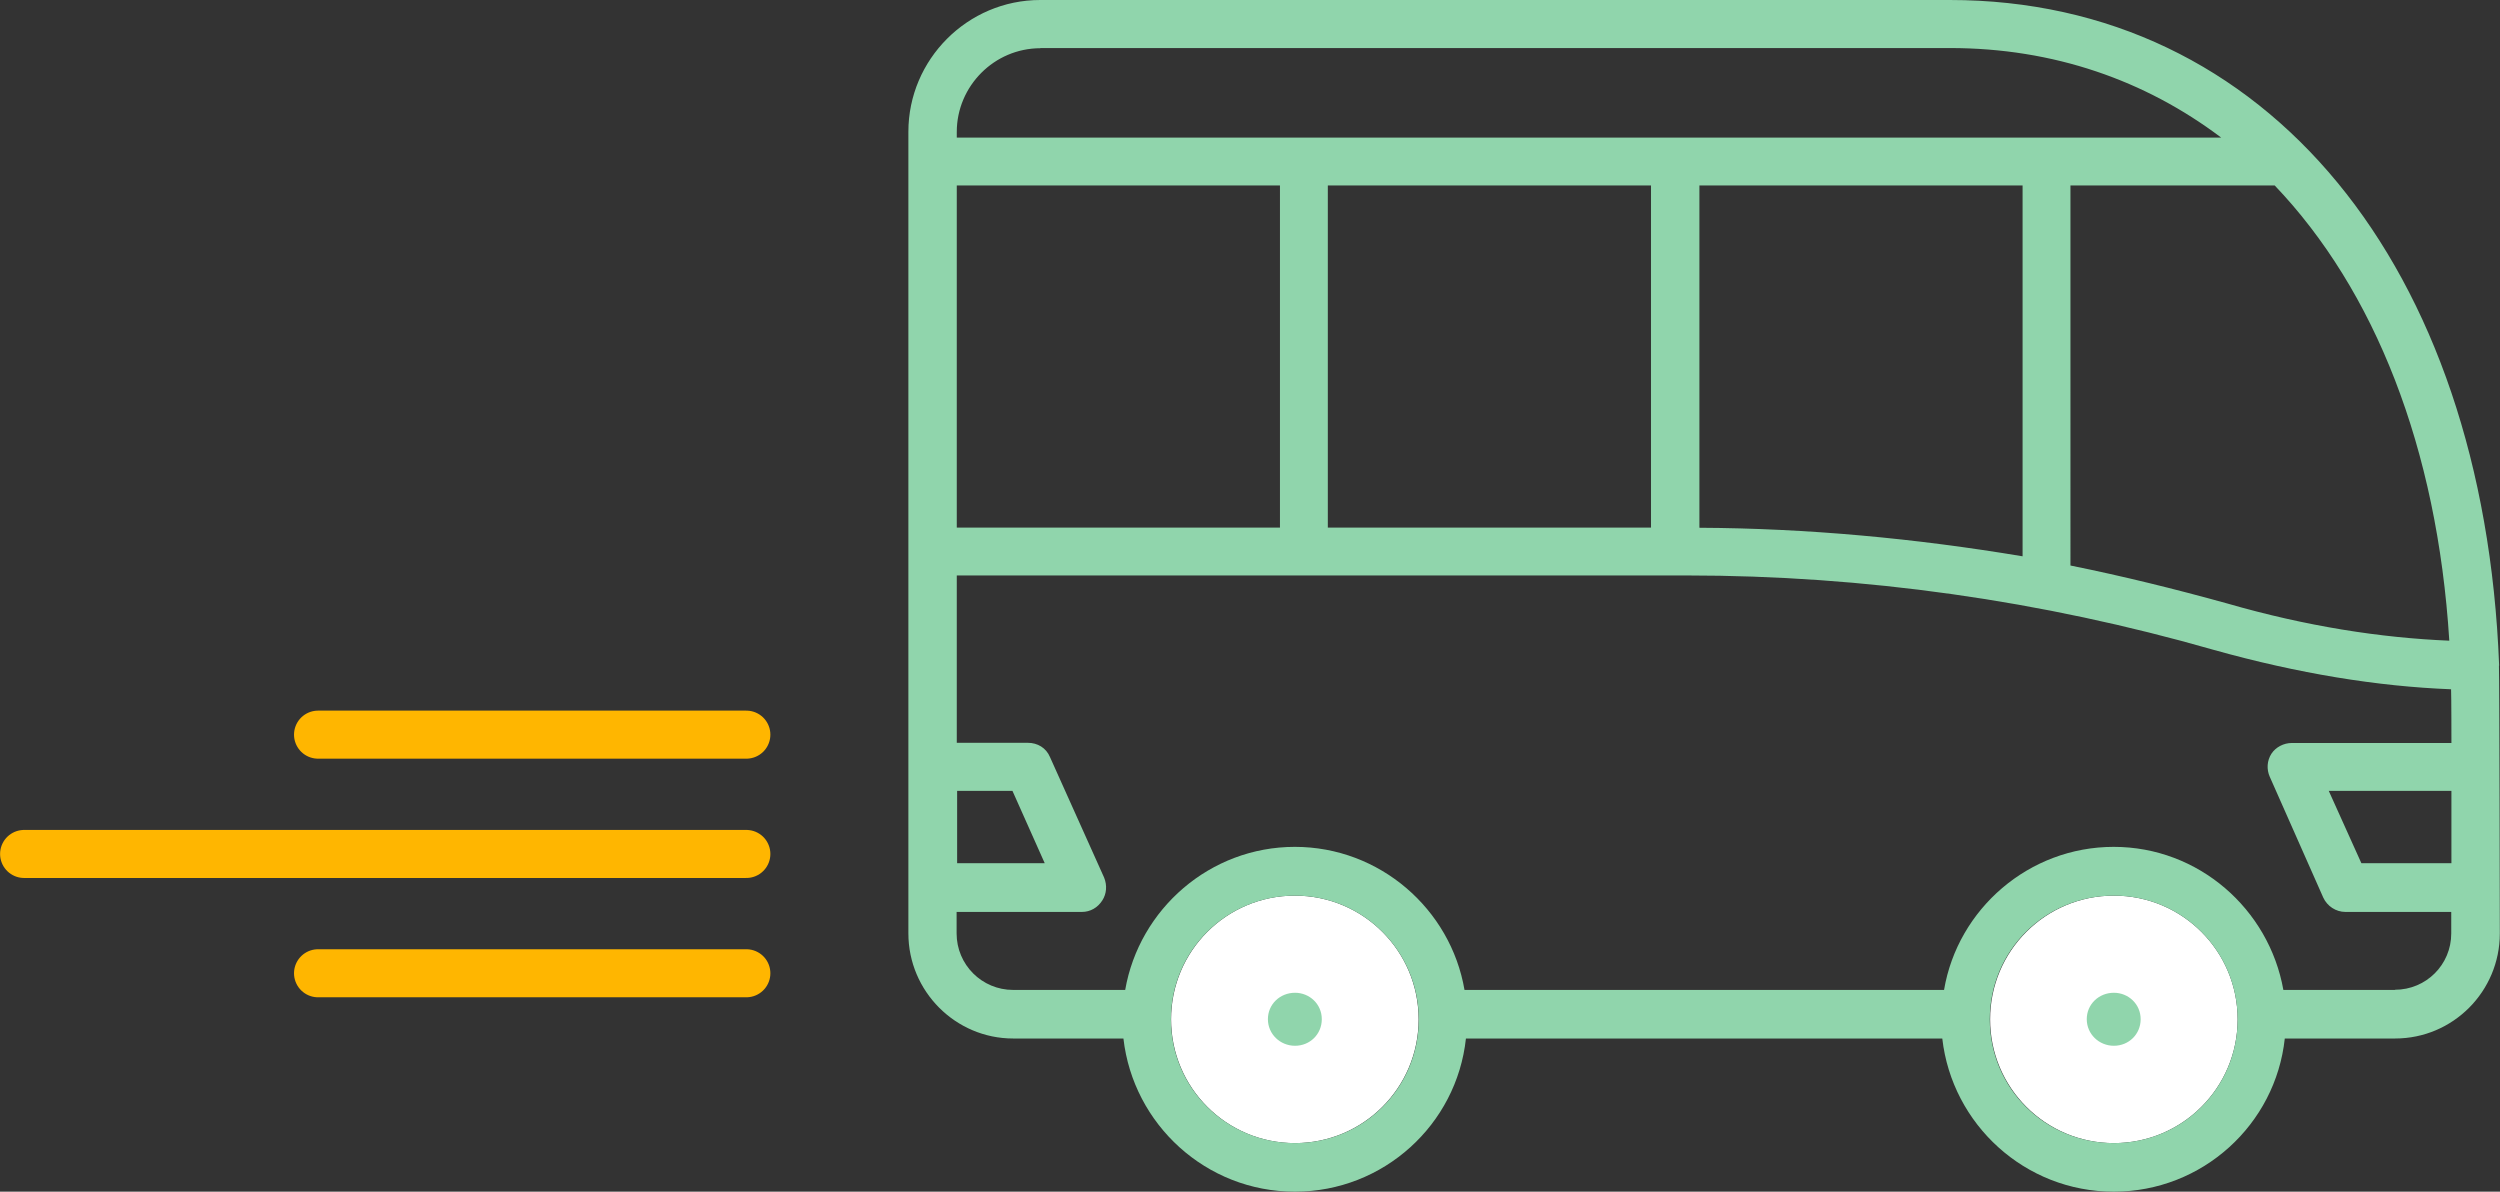
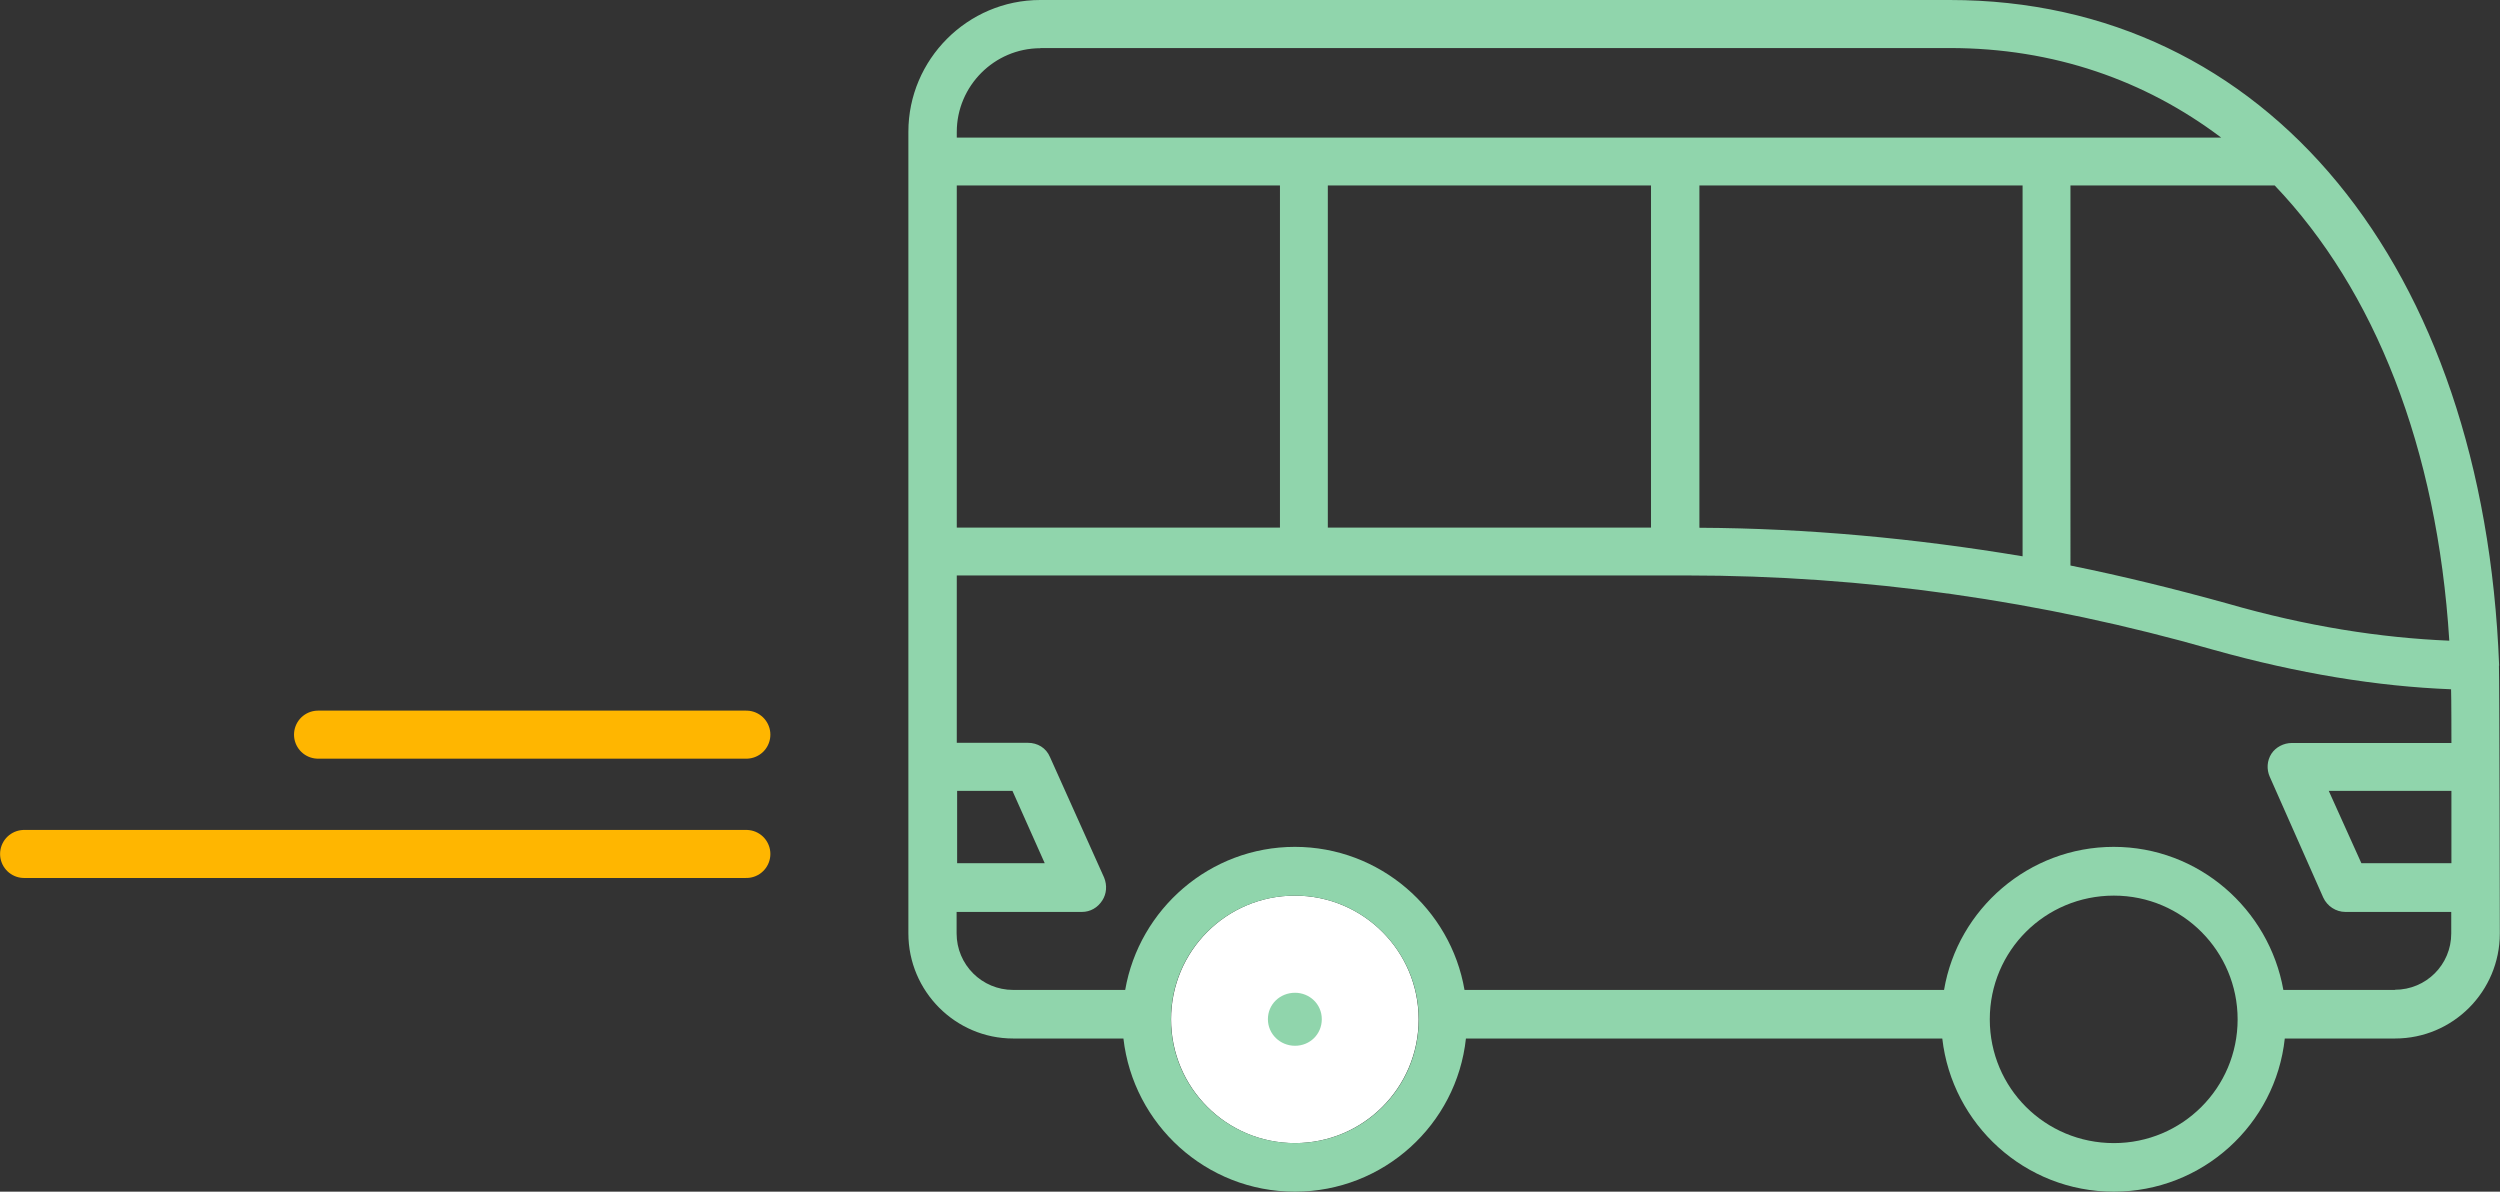
<svg xmlns="http://www.w3.org/2000/svg" id="Layer_1" data-name="Layer 1" viewBox="0 0 141.02 67.22">
  <rect x="0" y="0" width="141.02" height="67.22" fill="#333333" stroke="none" />
  <defs>
    <style>
      .cls-1 {
        fill: none;
        stroke: #ffb600;
        stroke-linecap: round;
        stroke-miterlimit: 10;
        stroke-width: 2.71px;
      }

      .cls-2 {
        fill: #fff;
      }

      .cls-3 {
        fill: #90d5ac;
      }
    </style>
  </defs>
  <circle class="cls-2" cx="73.04" cy="57.5" r="6.98" />
-   <circle class="cls-2" cx="119.24" cy="57.5" r="6.98" />
  <g>
-     <path class="cls-3" d="M140.97,37.55v-.04c-.87-22.53-13.1-37.51-30.99-37.51h-51.3c-4.11,0-7.44,3.36-7.44,7.43v45.22c0,3.27,2.66,5.93,5.91,5.93h6.22c.55,4.84,4.66,8.64,9.67,8.64s9.13-3.79,9.65-8.64h26.87c.55,4.84,4.66,8.64,9.67,8.64s9.13-3.79,9.65-8.64h6.22c3.27,0,5.91-2.66,5.91-5.93,0,0-.02-14.26-.05-15.1h0ZM138.17,36.14c-3.88-.16-8.07-.81-12.54-2.1-2.92-.81-5.87-1.54-8.84-2.14V10.46h11.52c5.63,5.9,9.17,14.78,9.85,25.68h0ZM74.9,29.75V10.46h18.23v19.3h-18.23ZM53.97,29.75V10.46h18.23v19.3h-18.23ZM95.86,10.46h18.23v20.92c-6.04-1.01-12.13-1.58-18.23-1.61V10.46ZM58.69,2.71h51.3c5.85,0,11.02,1.82,15.3,5.05H53.97v-.32c0-2.58,2.11-4.72,4.72-4.72h0ZM73.05,64.48c-3.86,0-7-3.11-7-6.98s3.14-6.98,7-6.98,6.98,3.15,6.98,6.98c0,3.87-3.13,6.98-6.98,6.98ZM119.24,64.48c-3.88,0-7-3.11-7-6.98s3.12-6.98,7-6.98,6.98,3.15,6.98,6.98c0,3.87-3.13,6.98-6.98,6.98ZM135.1,55.84h-6.3c-.81-4.56-4.78-8.07-9.57-8.07s-8.8,3.51-9.57,8.07h-27.05c-.78-4.56-4.78-8.07-9.57-8.07s-8.78,3.51-9.57,8.07h-6.32c-1.76,0-3.19-1.42-3.19-3.19v-1.21h7.07c.47,0,.89-.24,1.15-.65.24-.37.28-.85.1-1.29l-3.05-6.79c-.22-.53-.71-.81-1.25-.81h-4.01s0-9.44,0-9.44h41.16c10.01,0,20.02,1.41,29.75,4.2,4.75,1.33,9.23,2.06,13.38,2.22.02.37.02,3.03.02,3.03h-9c-.47,0-.91.24-1.15.6-.26.4-.28.89-.1,1.3l3.02,6.82c.22.48.71.81,1.25.81h5.97v1.21c0,1.77-1.42,3.18-3.18,3.18h0ZM53.99,48.69v-4.08h3.12l1.82,4.08h-4.94ZM138.29,48.69h-5.09l-1.84-4.08h6.92v4.08Z" />
+     <path class="cls-3" d="M140.97,37.55v-.04c-.87-22.53-13.1-37.51-30.99-37.51h-51.3c-4.11,0-7.44,3.36-7.44,7.43v45.22c0,3.27,2.66,5.93,5.91,5.93h6.22c.55,4.84,4.66,8.64,9.67,8.64s9.13-3.79,9.65-8.64h26.87c.55,4.84,4.66,8.64,9.67,8.64s9.13-3.79,9.65-8.64h6.22c3.27,0,5.91-2.66,5.91-5.93,0,0-.02-14.26-.05-15.1h0M138.17,36.14c-3.88-.16-8.07-.81-12.54-2.1-2.92-.81-5.87-1.54-8.84-2.14V10.46h11.52c5.63,5.9,9.17,14.78,9.85,25.68h0ZM74.9,29.75V10.46h18.23v19.3h-18.23ZM53.97,29.75V10.46h18.23v19.3h-18.23ZM95.86,10.46h18.23v20.92c-6.04-1.01-12.13-1.58-18.23-1.61V10.46ZM58.69,2.71h51.3c5.85,0,11.02,1.82,15.3,5.05H53.97v-.32c0-2.58,2.11-4.72,4.72-4.72h0ZM73.05,64.48c-3.86,0-7-3.11-7-6.98s3.14-6.98,7-6.98,6.98,3.15,6.98,6.98c0,3.87-3.13,6.98-6.98,6.98ZM119.24,64.48c-3.88,0-7-3.11-7-6.98s3.12-6.98,7-6.98,6.98,3.15,6.98,6.98c0,3.87-3.13,6.98-6.98,6.98ZM135.1,55.84h-6.3c-.81-4.56-4.78-8.07-9.57-8.07s-8.8,3.51-9.57,8.07h-27.05c-.78-4.56-4.78-8.07-9.57-8.07s-8.78,3.51-9.57,8.07h-6.32c-1.76,0-3.19-1.42-3.19-3.19v-1.21h7.07c.47,0,.89-.24,1.15-.65.24-.37.28-.85.1-1.29l-3.05-6.79c-.22-.53-.71-.81-1.25-.81h-4.01s0-9.44,0-9.44h41.16c10.01,0,20.02,1.41,29.75,4.2,4.75,1.33,9.23,2.06,13.38,2.22.02.37.02,3.03.02,3.03h-9c-.47,0-.91.24-1.15.6-.26.4-.28.89-.1,1.3l3.02,6.82c.22.48.71.81,1.25.81h5.97v1.21c0,1.77-1.42,3.18-3.18,3.18h0ZM53.99,48.69v-4.08h3.12l1.82,4.08h-4.94ZM138.29,48.69h-5.09l-1.84-4.08h6.92v4.08Z" />
    <path class="cls-3" d="M73.05,56c-.85,0-1.53.65-1.53,1.49s.69,1.5,1.53,1.5,1.51-.65,1.51-1.5c0-.85-.69-1.49-1.51-1.49Z" />
-     <path class="cls-3" d="M119.24,56c-.85,0-1.53.65-1.53,1.49s.69,1.5,1.53,1.5,1.51-.65,1.51-1.5c0-.85-.69-1.49-1.51-1.49Z" />
  </g>
  <line class="cls-1" x1="17.94" y1="41.44" x2="42.1" y2="41.44" />
  <line class="cls-1" x1="1.36" y1="48.17" x2="42.1" y2="48.17" />
-   <line class="cls-1" x1="17.94" y1="54.9" x2="42.1" y2="54.9" />
</svg>